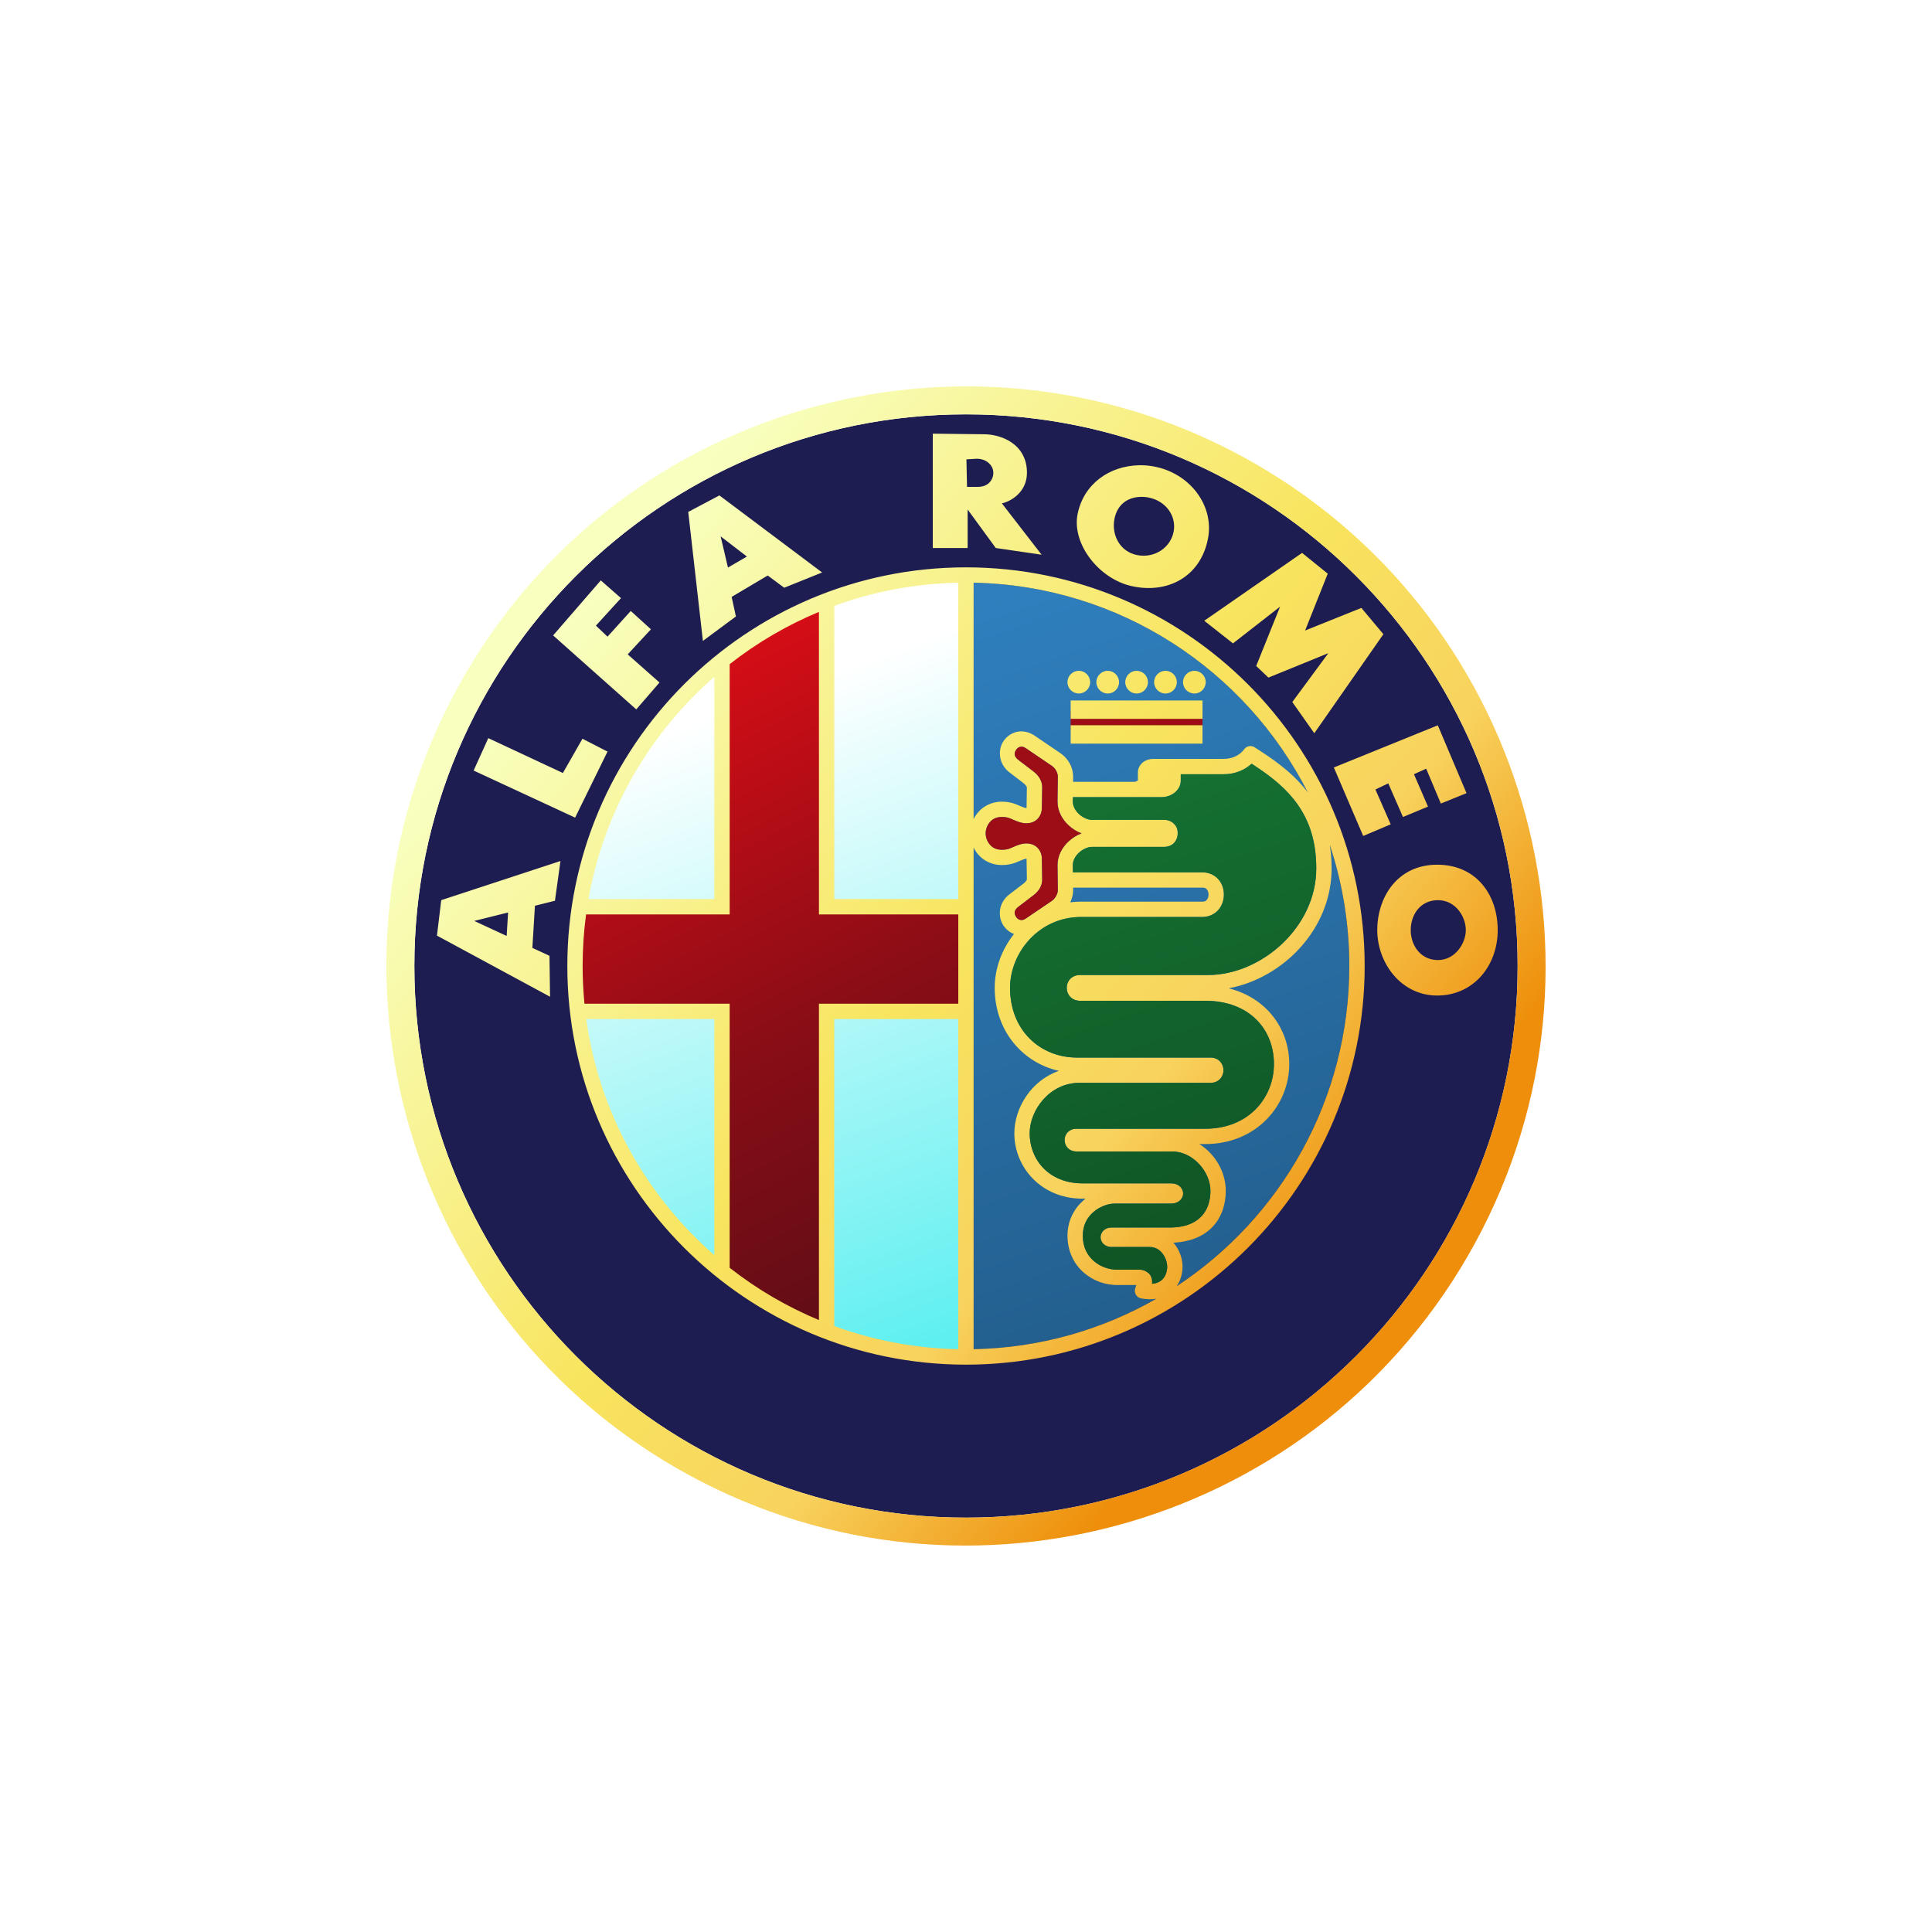
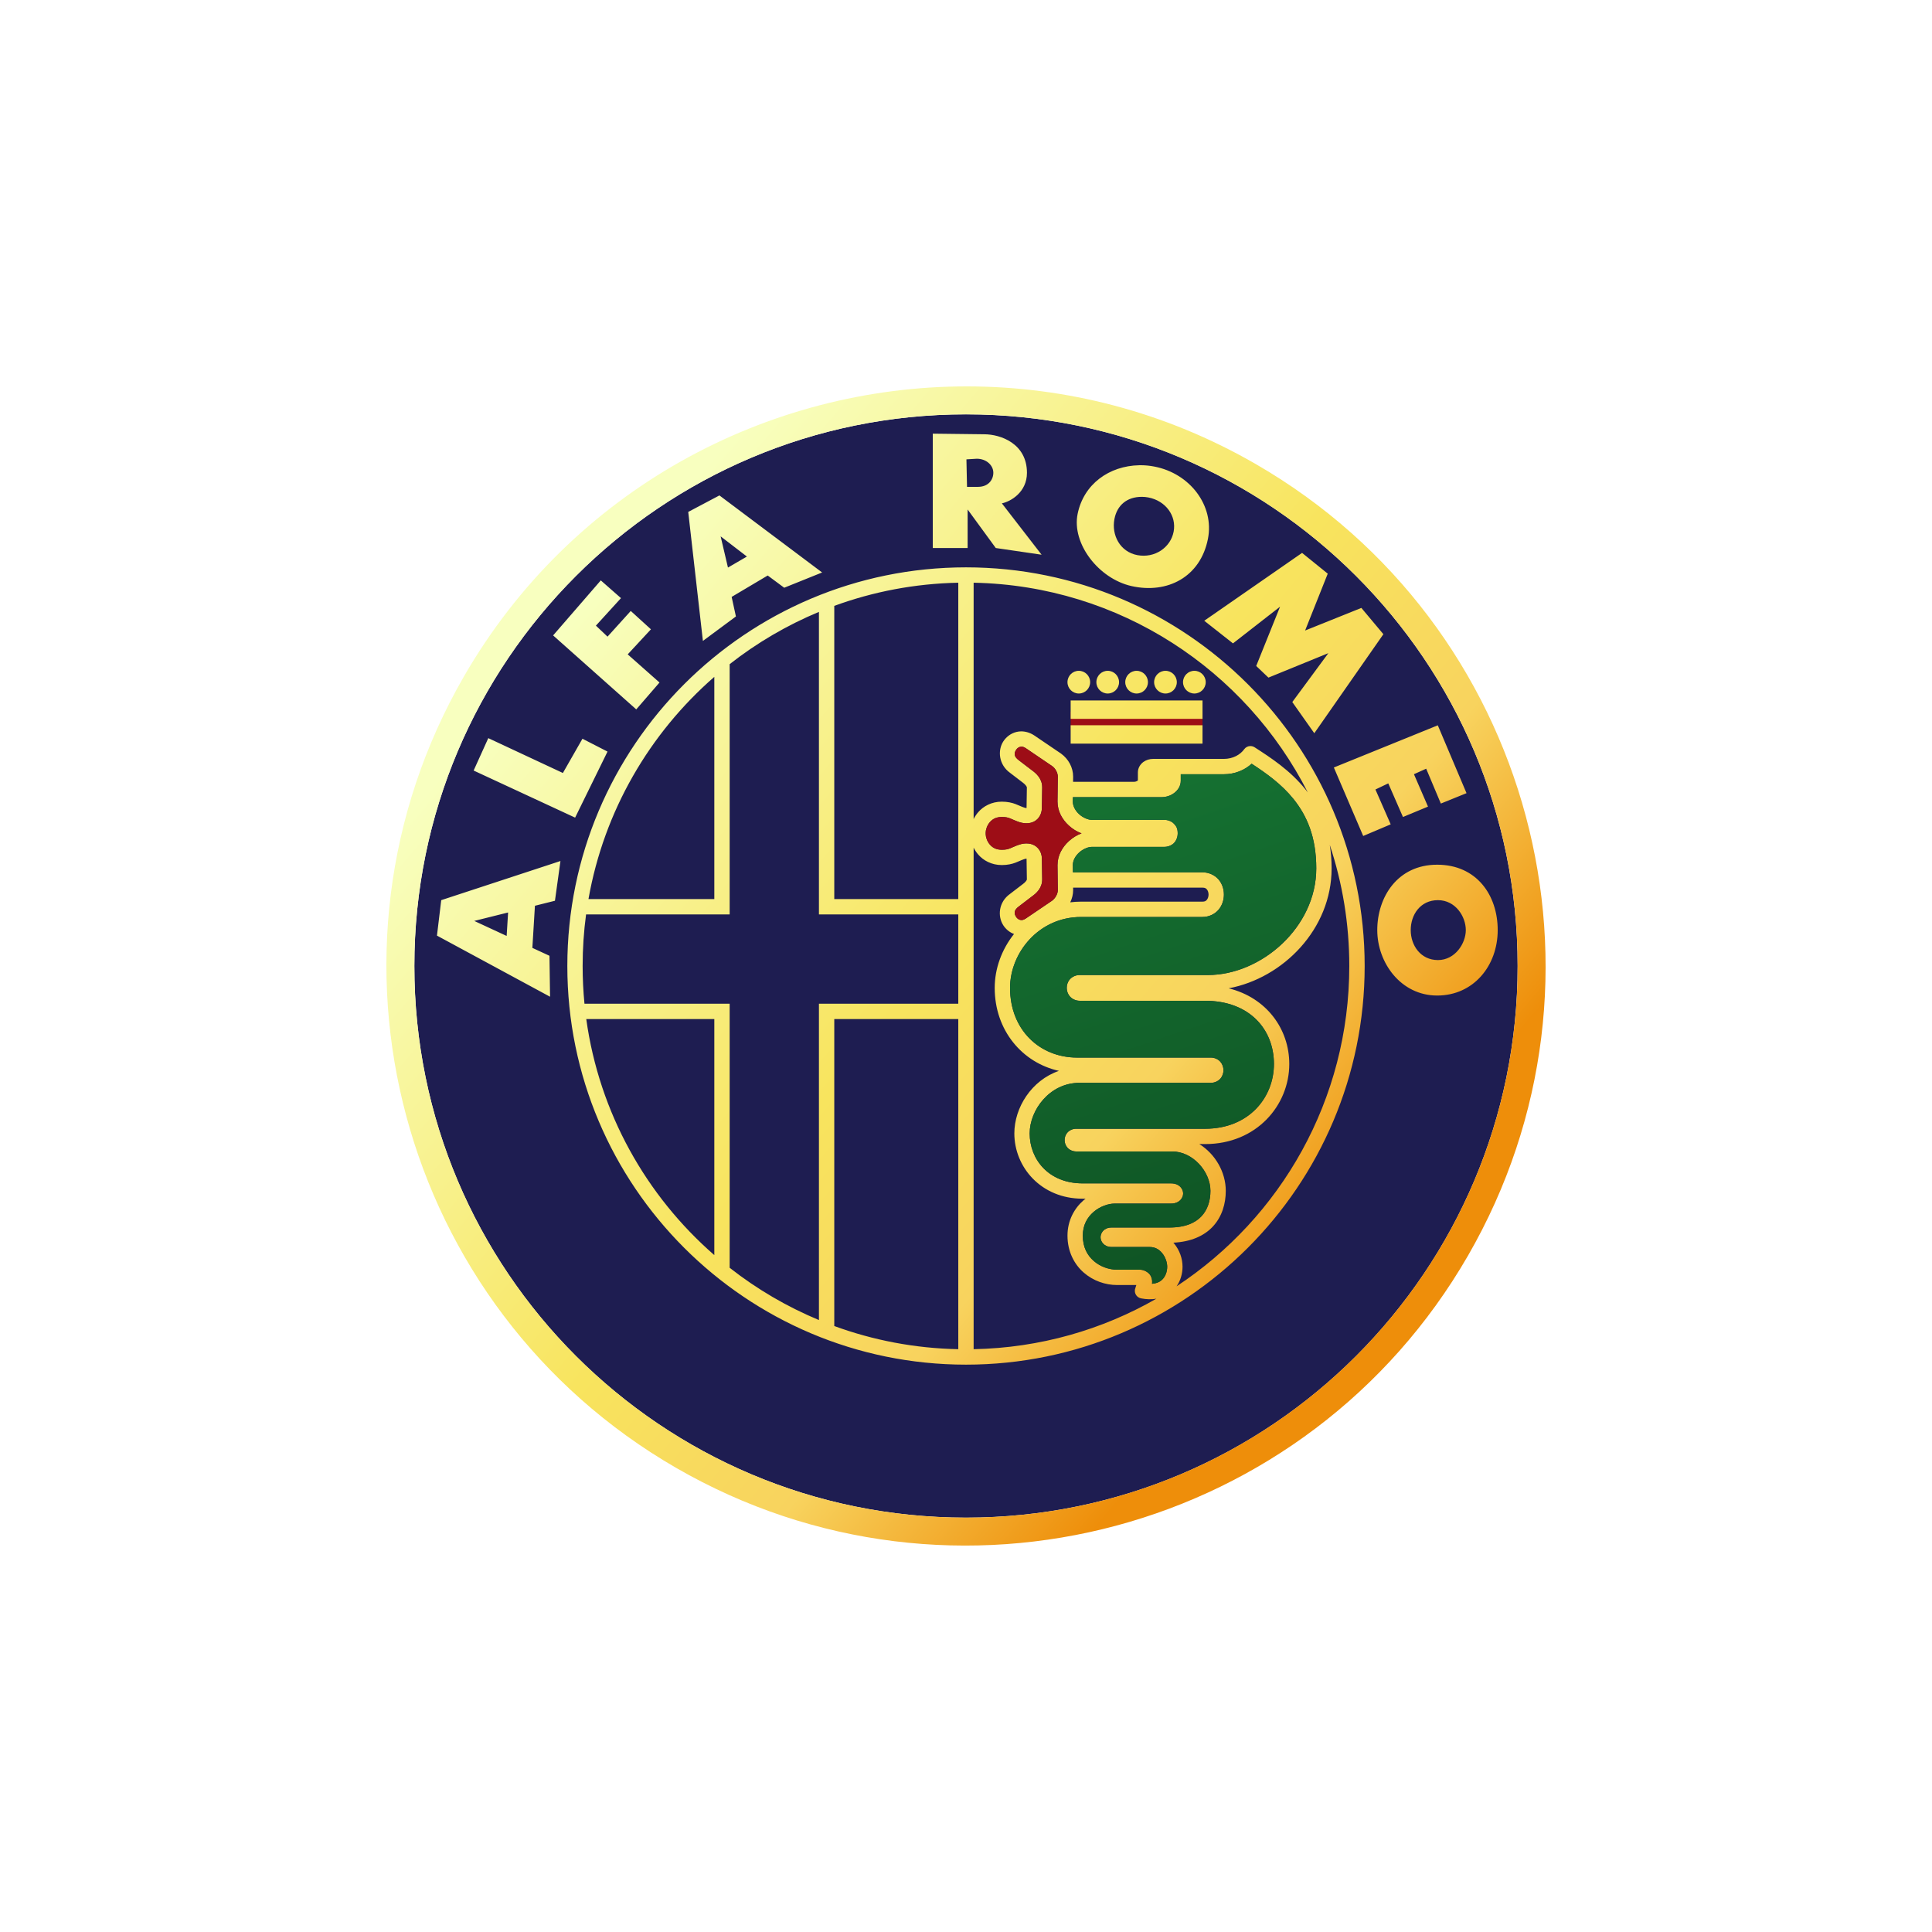
<svg xmlns="http://www.w3.org/2000/svg" width="100" height="100" viewBox="0 0 100 100" fill="none">
-   <rect width="100" height="100" fill="white" />
  <g clip-path="url(#clip0_1038_324)">
    <path d="M78.553 50C78.553 65.769 65.769 78.553 50 78.553C34.231 78.553 21.447 65.769 21.447 50C21.447 34.231 34.231 21.447 50 21.447C65.769 21.447 78.553 34.231 78.553 50Z" fill="#1E1D51" />
-     <path d="M49.889 29.959C47.45 30.005 45.111 30.439 42.936 31.198V46.873H49.889V29.959ZM37.242 34.63C33.616 37.708 31.059 41.952 30.19 46.761H37.242V34.63ZM42.69 52.434V68.821C44.922 69.579 47.323 70.012 49.825 70.058V52.434H42.69ZM30.167 52.478C30.89 57.599 33.501 62.129 37.286 65.367V52.478H30.167Z" fill="url(#paint0_linear_1038_324)" />
-     <path d="M50.395 30.161C61.169 30.372 69.839 39.176 69.839 50C69.839 60.824 61.169 69.624 50.395 69.834V30.161Z" fill="url(#paint1_linear_1038_324)" />
-     <path d="M42.418 31.447V47.317H49.78V52.002H42.418V68.594C40.729 67.897 39.142 66.975 37.7 65.853V52.002H30.03C29.966 51.344 29.933 50.684 29.933 50.023C29.933 49.118 29.994 48.214 30.115 47.317H37.7V34.19C39.142 33.067 40.729 32.145 42.418 31.447Z" fill="url(#paint2_linear_1038_324)" />
    <path d="M55.417 36.842H62.242V37.794H55.417V36.842Z" fill="#9D0D16" />
    <path d="M50.083 20C39.697 19.983 29.583 25.365 24.02 35C15.741 49.341 20.66 67.699 35.001 75.979C49.341 84.258 67.7 79.339 75.98 64.998C84.259 50.658 79.34 32.299 64.999 24.02C60.294 21.303 55.156 20.008 50.083 20ZM50 21.446C65.761 21.446 78.553 34.238 78.553 49.999C78.553 65.76 65.761 78.552 50 78.552C34.239 78.552 21.447 65.76 21.447 49.999C21.447 34.238 34.239 21.446 50 21.446ZM48.281 22.446V28.365H50.084V26.371L51.541 28.365L53.913 28.712L51.857 26.054C52.308 25.96 53.155 25.481 53.155 24.472C53.155 22.961 51.794 22.478 50.939 22.478L48.281 22.446ZM50.559 23.744C51.05 23.744 51.398 24.076 51.414 24.44C51.429 24.804 51.178 25.199 50.623 25.199H50.053L50.022 23.776L50.559 23.744ZM59.061 24.08C59.029 24.08 58.997 24.081 58.965 24.081C57.409 24.113 56.093 25.056 55.778 26.597C55.465 28.131 56.858 29.947 58.562 30.334C60.41 30.753 62.135 29.876 62.524 27.884C62.857 26.178 61.603 24.503 59.742 24.148C59.512 24.104 59.285 24.081 59.061 24.08ZM37.237 25.643L35.623 26.497L36.382 33.174L38.091 31.908L37.87 30.896L39.737 29.788L40.591 30.421L42.553 29.631L37.237 25.643ZM59.103 25.716C59.212 25.716 59.324 25.726 59.436 25.748C60.334 25.919 60.904 26.696 60.747 27.519C60.59 28.343 59.765 28.904 58.867 28.733C57.968 28.561 57.525 27.692 57.682 26.868C57.819 26.147 58.335 25.714 59.103 25.716ZM37.3 27.762L38.66 28.807L37.679 29.377L37.3 27.762ZM67.395 28.618L62.332 32.13L63.819 33.301L66.256 31.402L65.021 34.471L65.654 35.073L68.756 33.807L66.889 36.338L68.028 37.952L71.604 32.826L70.464 31.466L67.552 32.636L68.724 29.693L67.395 28.618ZM50 29.366C38.614 29.366 29.365 38.615 29.365 50C29.365 61.386 38.614 70.634 50 70.634C61.386 70.634 70.635 61.386 70.635 50C70.635 38.615 61.386 29.366 50 29.366ZM31.097 30.041L28.629 32.889L32.932 36.718L34.136 35.327L32.49 33.87L33.692 32.573L32.648 31.623L31.445 32.953L30.844 32.383L32.142 30.959L31.097 30.041ZM49.601 30.161V46.537H43.182V31.36C45.19 30.625 47.35 30.206 49.601 30.161ZM50.395 30.161C57.951 30.309 64.472 34.684 67.693 41.018C67.652 40.962 67.61 40.908 67.566 40.854C66.777 39.873 65.783 39.223 64.936 38.678C64.868 38.635 64.789 38.614 64.709 38.616C64.648 38.618 64.589 38.633 64.535 38.662C64.481 38.691 64.435 38.731 64.399 38.781C64.202 39.054 63.83 39.281 63.344 39.281H59.689C59.505 39.281 59.331 39.331 59.181 39.439C59.031 39.548 58.897 39.743 58.897 39.973V40.39C58.895 40.392 58.892 40.398 58.877 40.41C58.841 40.438 58.77 40.467 58.692 40.467H55.542L55.545 40.204V40.199C55.545 39.72 55.301 39.284 54.923 39.009L54.917 39.004L54.912 39.001L53.535 38.067L53.533 38.065L53.532 38.065C53.312 37.92 53.067 37.851 52.836 37.856C52.76 37.858 52.685 37.868 52.611 37.886C52.321 37.957 52.084 38.141 51.931 38.375C51.626 38.844 51.696 39.585 52.284 40.005L52.929 40.499L52.934 40.503L52.939 40.506C53.075 40.603 53.151 40.721 53.151 40.753L53.135 41.799V41.805C53.135 41.818 53.133 41.821 53.132 41.826C53.114 41.826 53.079 41.822 53.007 41.798C52.854 41.748 52.738 41.684 52.558 41.616C52.379 41.548 52.148 41.494 51.85 41.494C51.327 41.494 50.896 41.73 50.627 42.044C50.535 42.151 50.458 42.269 50.395 42.395V30.161H50.395ZM42.388 31.671V47.331H49.601V51.953H42.388V68.326C40.733 67.637 39.178 66.727 37.767 65.62V51.953H30.252C30.189 51.304 30.157 50.653 30.157 50C30.157 49.107 30.216 48.216 30.335 47.331H37.767V34.377C39.178 33.27 40.733 32.36 42.388 31.671ZM55.839 34.721C55.515 34.721 55.252 34.984 55.252 35.309C55.252 35.633 55.515 35.896 55.839 35.896C56.163 35.896 56.426 35.633 56.426 35.309C56.426 34.984 56.163 34.721 55.839 34.721ZM57.335 34.721C57.011 34.721 56.748 34.984 56.748 35.309C56.748 35.633 57.011 35.896 57.335 35.896C57.659 35.896 57.922 35.633 57.922 35.309C57.922 34.984 57.659 34.721 57.335 34.721ZM58.83 34.721C58.506 34.721 58.243 34.984 58.243 35.309C58.243 35.633 58.506 35.896 58.83 35.896C59.154 35.896 59.417 35.633 59.417 35.309C59.417 34.984 59.154 34.721 58.83 34.721ZM60.325 34.721C60.001 34.721 59.737 34.984 59.737 35.309C59.737 35.633 60.001 35.896 60.325 35.896C60.649 35.896 60.912 35.633 60.912 35.309C60.912 34.984 60.649 34.721 60.325 34.721ZM61.821 34.721C61.497 34.721 61.233 34.984 61.233 35.309C61.233 35.633 61.497 35.896 61.821 35.896C62.145 35.896 62.408 35.633 62.408 35.309C62.408 34.984 62.145 34.721 61.821 34.721ZM36.973 35.034V46.537H30.459C31.262 41.977 33.623 37.952 36.973 35.034ZM55.417 36.256V37.208H62.242V36.256H55.417ZM55.417 37.538V38.49H62.242V37.538H55.417ZM74.42 37.542L69.04 39.725L70.559 43.27L71.983 42.668L71.192 40.864L71.857 40.547L72.617 42.288L73.913 41.75L73.186 40.073L73.819 39.788L74.578 41.592L75.907 41.054L74.42 37.542ZM25.274 38.206L24.515 39.883L29.768 42.32L31.445 38.902L30.148 38.237L29.135 40.01L25.274 38.206ZM52.859 38.648C52.922 38.644 52.995 38.66 53.094 38.726L54.467 39.658C54.638 39.782 54.752 40.013 54.752 40.199L54.736 41.486V41.491C54.736 41.998 54.992 42.429 55.323 42.731C55.518 42.909 55.742 43.049 55.981 43.135C55.742 43.22 55.518 43.361 55.323 43.538C54.992 43.84 54.736 44.272 54.736 44.778V44.783L54.752 46.075C54.752 46.261 54.626 46.495 54.455 46.619L53.09 47.545C52.958 47.633 52.876 47.631 52.799 47.612C52.723 47.594 52.647 47.539 52.596 47.461C52.494 47.304 52.45 47.121 52.745 46.91L52.75 46.906L52.755 46.902L53.411 46.401C53.634 46.242 53.944 45.975 53.944 45.516V45.51L53.928 44.458C53.928 44.233 53.848 43.98 53.621 43.808C53.394 43.636 53.07 43.615 52.76 43.717C52.538 43.789 52.394 43.867 52.278 43.911C52.162 43.955 52.063 43.982 51.85 43.982C51.551 43.982 51.367 43.869 51.229 43.708C51.091 43.547 51.02 43.322 51.02 43.174V43.095C51.02 42.947 51.091 42.722 51.229 42.561C51.367 42.4 51.551 42.287 51.85 42.287C52.063 42.287 52.162 42.314 52.278 42.358C52.394 42.402 52.538 42.48 52.76 42.552C53.07 42.654 53.394 42.633 53.621 42.461C53.848 42.289 53.928 42.03 53.928 41.805L53.944 40.759V40.753C53.944 40.294 53.624 40.02 53.402 39.861L52.755 39.367L52.75 39.363L52.745 39.359C52.45 39.148 52.494 38.965 52.596 38.808C52.647 38.73 52.723 38.675 52.799 38.657C52.819 38.652 52.839 38.649 52.859 38.648ZM64.785 39.53C65.544 40.026 66.332 40.587 66.948 41.352C67.64 42.211 68.13 43.316 68.13 44.946C68.13 48.007 65.271 50.467 62.521 50.467H55.876C55.687 50.467 55.494 50.553 55.377 50.687C55.26 50.82 55.213 50.982 55.214 51.136C55.215 51.29 55.265 51.448 55.381 51.58C55.496 51.711 55.687 51.799 55.876 51.799H62.363C64.696 51.799 65.939 53.3 65.939 55.072C65.939 56.8 64.648 58.423 62.379 58.423H55.694C55.532 58.423 55.36 58.497 55.254 58.615C55.147 58.733 55.103 58.876 55.104 59.014C55.105 59.151 55.149 59.292 55.255 59.408C55.36 59.525 55.532 59.599 55.694 59.599H60.67C61.741 59.599 62.652 60.643 62.652 61.639C62.652 62.145 62.508 62.612 62.191 62.951C61.873 63.29 61.366 63.536 60.512 63.536H57.528C57.409 63.536 57.284 63.562 57.169 63.645C57.054 63.728 56.96 63.887 56.965 64.052C56.97 64.217 57.065 64.358 57.175 64.437C57.286 64.516 57.409 64.544 57.528 64.544H59.507C59.787 64.544 59.993 64.666 60.156 64.864C60.319 65.063 60.414 65.341 60.414 65.563C60.414 65.839 60.312 66.095 60.131 66.255C60.014 66.359 59.852 66.431 59.63 66.449C59.641 66.334 59.643 66.205 59.567 66.05C59.476 65.866 59.224 65.719 59.009 65.719H57.822C57.408 65.719 56.952 65.564 56.615 65.269C56.278 64.975 56.046 64.558 56.046 63.957C56.046 63.404 56.277 63.011 56.605 62.728C56.932 62.445 57.368 62.297 57.688 62.297H60.607C60.738 62.297 60.867 62.274 60.989 62.2C61.112 62.125 61.239 61.968 61.239 61.773C61.238 61.578 61.111 61.421 60.989 61.347C60.866 61.272 60.738 61.251 60.607 61.251H56.035C54.275 61.251 53.296 60.006 53.296 58.663C53.296 57.466 54.321 56.047 55.876 56.047H62.68C62.865 56.047 63.056 55.96 63.169 55.828C63.282 55.696 63.327 55.539 63.326 55.39C63.325 55.24 63.278 55.086 63.166 54.956C63.054 54.827 62.866 54.739 62.68 54.739H55.75C53.812 54.739 52.28 53.302 52.28 51.133C52.28 49.321 53.763 47.463 55.955 47.463H62.236C62.579 47.463 62.886 47.309 63.075 47.084C63.263 46.859 63.347 46.582 63.349 46.309C63.35 46.036 63.269 45.757 63.08 45.53C62.891 45.304 62.581 45.15 62.236 45.15H55.535L55.53 44.774C55.53 44.542 55.656 44.309 55.858 44.124C56.06 43.94 56.332 43.835 56.499 43.835H60.255C60.4 43.835 60.544 43.801 60.685 43.704C60.826 43.607 60.958 43.397 60.958 43.135C60.958 42.864 60.877 42.728 60.685 42.565C60.544 42.468 60.4 42.434 60.255 42.434H56.499C56.332 42.434 56.06 42.329 55.858 42.144C55.656 41.96 55.53 41.723 55.53 41.491L55.533 41.261H60.117C60.37 41.261 60.602 41.179 60.784 41.039C60.967 40.9 61.116 40.685 61.116 40.414V40.074H63.345C63.923 40.074 64.425 39.859 64.785 39.53ZM68.829 43.734C69.484 45.704 69.839 47.811 69.839 50C69.839 56.931 66.285 63.031 60.899 66.579C61.109 66.279 61.208 65.919 61.208 65.563C61.208 65.139 61.055 64.708 60.769 64.361C60.758 64.347 60.744 64.334 60.733 64.321C61.635 64.277 62.322 63.972 62.77 63.493C63.254 62.977 63.446 62.297 63.446 61.639C63.446 60.668 62.902 59.733 62.078 59.217H62.379C65.038 59.217 66.733 57.209 66.733 55.072C66.733 53.261 65.555 51.639 63.595 51.155C66.409 50.627 68.924 48.095 68.924 44.946C68.924 44.515 68.89 44.112 68.829 43.734ZM50.395 43.875C50.458 44 50.535 44.118 50.627 44.225C50.896 44.539 51.327 44.775 51.85 44.775C52.147 44.775 52.379 44.721 52.558 44.653C52.738 44.585 52.854 44.521 53.007 44.471C53.079 44.447 53.114 44.443 53.132 44.443C53.133 44.448 53.135 44.452 53.135 44.464V44.47L53.151 45.522C53.151 45.555 53.075 45.666 52.939 45.763L52.934 45.766L52.929 45.77L52.274 46.272C51.686 46.692 51.626 47.425 51.931 47.894C52.061 48.094 52.252 48.256 52.485 48.344C51.849 49.139 51.486 50.134 51.486 51.133C51.486 53.337 52.916 55.008 54.811 55.428C53.391 55.913 52.502 57.331 52.502 58.663C52.502 60.41 53.886 62.044 56.034 62.044H56.19C56.155 62.071 56.12 62.097 56.086 62.127C55.61 62.538 55.253 63.172 55.253 63.957C55.253 64.773 55.598 65.436 56.092 65.867C56.586 66.299 57.216 66.513 57.822 66.513H58.816C58.795 66.586 58.772 66.653 58.772 66.653C58.748 66.707 58.737 66.766 58.739 66.826C58.741 66.885 58.756 66.944 58.783 66.996C58.811 67.049 58.85 67.095 58.897 67.131C58.945 67.166 59 67.191 59.058 67.203C59.342 67.259 59.61 67.263 59.854 67.221C57.057 68.825 53.833 69.767 50.395 69.834V43.875ZM29.009 44.566L22.838 46.592L22.617 48.427L28.471 51.591L28.44 49.471L27.555 49.062L27.688 46.882L28.724 46.623L29.009 44.566ZM74.388 44.757C72.323 44.757 71.287 46.449 71.287 48.142C71.287 49.835 72.512 51.529 74.388 51.529C76.264 51.529 77.521 49.993 77.521 48.142C77.521 46.323 76.422 44.757 74.388 44.757ZM55.543 45.944H62.236C62.372 45.944 62.422 45.981 62.471 46.039C62.519 46.098 62.555 46.198 62.555 46.305C62.554 46.412 62.517 46.514 62.467 46.574C62.416 46.634 62.366 46.669 62.236 46.669H55.955C55.764 46.669 55.577 46.681 55.395 46.704C55.491 46.51 55.545 46.295 55.545 46.07V46.065L55.543 45.944ZM74.428 46.592C75.339 46.592 75.87 47.442 75.87 48.142C75.87 48.827 75.319 49.693 74.428 49.693C73.537 49.693 73.019 48.941 73.019 48.142C73.019 47.343 73.518 46.592 74.428 46.592ZM26.299 47.23L26.224 48.444L24.547 47.667L26.299 47.23ZM30.345 52.747H36.973V64.964C33.449 61.895 31.018 57.601 30.345 52.747ZM43.182 52.747H49.601V69.834C47.35 69.79 45.19 69.37 43.182 68.635V52.747Z" fill="url(#paint3_linear_1038_324)" />
    <path d="M52.859 38.648C52.922 38.644 52.995 38.661 53.094 38.726L54.467 39.658C54.638 39.783 54.752 40.013 54.752 40.199L54.736 41.486V41.491C54.736 41.998 54.992 42.429 55.323 42.731C55.518 42.909 55.742 43.049 55.981 43.135C55.742 43.221 55.518 43.361 55.323 43.538C54.992 43.84 54.736 44.272 54.736 44.779V44.783L54.752 46.075C54.752 46.261 54.626 46.495 54.455 46.62L53.09 47.545C52.958 47.633 52.876 47.632 52.799 47.613C52.723 47.594 52.647 47.539 52.596 47.461C52.494 47.304 52.45 47.121 52.745 46.91L52.75 46.906L52.755 46.902L53.411 46.401C53.634 46.242 53.944 45.975 53.944 45.517V45.511L53.928 44.458C53.928 44.233 53.848 43.98 53.621 43.808C53.394 43.637 53.07 43.615 52.76 43.717C52.538 43.79 52.394 43.868 52.278 43.911C52.162 43.955 52.063 43.982 51.85 43.982C51.551 43.982 51.367 43.87 51.229 43.708C51.091 43.547 51.02 43.322 51.02 43.174V43.095C51.02 42.947 51.091 42.723 51.229 42.561C51.367 42.4 51.551 42.288 51.85 42.288C52.063 42.288 52.162 42.314 52.278 42.358C52.394 42.402 52.538 42.48 52.76 42.553C53.07 42.654 53.394 42.633 53.621 42.461C53.848 42.289 53.928 42.03 53.928 41.806L53.944 40.759V40.753C53.944 40.294 53.624 40.02 53.402 39.861L52.755 39.367L52.75 39.363L52.745 39.359C52.45 39.148 52.494 38.965 52.596 38.809C52.647 38.73 52.723 38.676 52.799 38.657C52.819 38.652 52.839 38.649 52.859 38.648Z" fill="#9D0D16" />
    <path d="M64.785 39.53C65.544 40.027 66.332 40.587 66.948 41.353C67.64 42.212 68.13 43.317 68.13 44.947C68.13 48.008 65.271 50.467 62.521 50.467H55.876C55.687 50.467 55.494 50.554 55.377 50.687C55.26 50.821 55.213 50.983 55.214 51.137C55.215 51.291 55.265 51.449 55.381 51.58C55.496 51.712 55.686 51.799 55.876 51.799H62.363C64.696 51.799 65.939 53.301 65.939 55.073C65.939 56.8 64.648 58.424 62.379 58.424H55.694C55.532 58.424 55.36 58.497 55.254 58.615C55.147 58.733 55.103 58.877 55.104 59.014C55.105 59.151 55.149 59.293 55.255 59.409C55.36 59.525 55.532 59.599 55.694 59.599H60.67C61.741 59.599 62.652 60.643 62.652 61.64C62.652 62.145 62.508 62.612 62.191 62.952C61.873 63.291 61.366 63.537 60.512 63.537H57.528C57.409 63.537 57.284 63.563 57.169 63.646C57.054 63.729 56.96 63.888 56.965 64.053C56.97 64.218 57.065 64.359 57.175 64.438C57.286 64.516 57.409 64.545 57.528 64.545H59.507C59.786 64.545 59.993 64.667 60.156 64.865C60.319 65.063 60.414 65.341 60.414 65.563C60.414 65.84 60.312 66.096 60.131 66.256C60.014 66.36 59.852 66.432 59.63 66.449C59.641 66.335 59.643 66.206 59.567 66.05C59.476 65.867 59.224 65.72 59.009 65.72H57.822C57.408 65.72 56.952 65.564 56.615 65.27C56.278 64.975 56.046 64.558 56.046 63.957C56.046 63.405 56.277 63.011 56.605 62.728C56.932 62.445 57.367 62.298 57.688 62.298H60.607C60.738 62.298 60.867 62.275 60.989 62.2C61.112 62.126 61.239 61.969 61.239 61.774C61.238 61.579 61.111 61.422 60.989 61.347C60.866 61.273 60.738 61.251 60.607 61.251H56.035C54.275 61.251 53.295 60.006 53.295 58.664C53.295 57.467 54.321 56.047 55.876 56.047H62.68C62.865 56.047 63.056 55.961 63.169 55.829C63.282 55.697 63.327 55.54 63.326 55.39C63.325 55.241 63.278 55.087 63.166 54.957C63.054 54.827 62.866 54.74 62.68 54.74H55.75C53.812 54.74 52.28 53.303 52.28 51.134C52.28 49.322 53.763 47.463 55.955 47.463H62.236C62.579 47.463 62.886 47.309 63.075 47.084C63.263 46.859 63.347 46.582 63.349 46.31C63.35 46.037 63.269 45.757 63.08 45.531C62.891 45.304 62.581 45.151 62.236 45.151H55.535L55.53 44.775C55.53 44.543 55.656 44.309 55.858 44.125C56.06 43.941 56.332 43.836 56.499 43.836H60.255C60.4 43.836 60.544 43.802 60.685 43.705C60.826 43.607 60.958 43.397 60.958 43.135C60.958 42.865 60.877 42.729 60.685 42.566C60.544 42.468 60.4 42.435 60.255 42.435H56.499C56.332 42.435 56.06 42.329 55.858 42.145C55.656 41.961 55.53 41.723 55.53 41.491L55.533 41.261H60.117C60.37 41.261 60.602 41.18 60.784 41.04C60.967 40.9 61.116 40.686 61.116 40.415V40.075H63.345C63.923 40.075 64.425 39.859 64.785 39.53Z" fill="url(#paint4_linear_1038_324)" />
  </g>
  <defs>
    <linearGradient id="paint0_linear_1038_324" x1="38.086" y1="36.613" x2="50.858" y2="71.297" gradientUnits="userSpaceOnUse">
      <stop stop-color="white" />
      <stop offset="1" stop-color="#53EEEF" />
    </linearGradient>
    <linearGradient id="paint1_linear_1038_324" x1="50.63" y1="31.037" x2="63.999" y2="69.355" gradientUnits="userSpaceOnUse">
      <stop stop-color="#2F7FBE" />
      <stop offset="1" stop-color="#225D8B" />
    </linearGradient>
    <linearGradient id="paint2_linear_1038_324" x1="33.278" y1="36.051" x2="50.856" y2="70.404" gradientUnits="userSpaceOnUse">
      <stop stop-color="#D50D16" />
      <stop offset="0.5" stop-color="#880D16" />
      <stop offset="1" stop-color="#520D16" />
    </linearGradient>
    <linearGradient id="paint3_linear_1038_324" x1="29.422" y1="32.423" x2="68.251" y2="65.588" gradientUnits="userSpaceOnUse">
      <stop stop-color="#F8FFBF" />
      <stop offset="0.509" stop-color="#F8E45E" />
      <stop offset="0.75" stop-color="#F8D35E" />
      <stop offset="1" stop-color="#EE8E0A" />
    </linearGradient>
    <linearGradient id="paint4_linear_1038_324" x1="57.397" y1="41.615" x2="65.272" y2="65.033" gradientUnits="userSpaceOnUse">
      <stop stop-color="#157031" />
      <stop offset="1" stop-color="#0F5324" />
    </linearGradient>
    <clipPath id="clip0_1038_324">
      <rect width="60" height="60" fill="white" transform="translate(20 20)" />
    </clipPath>
  </defs>
</svg>